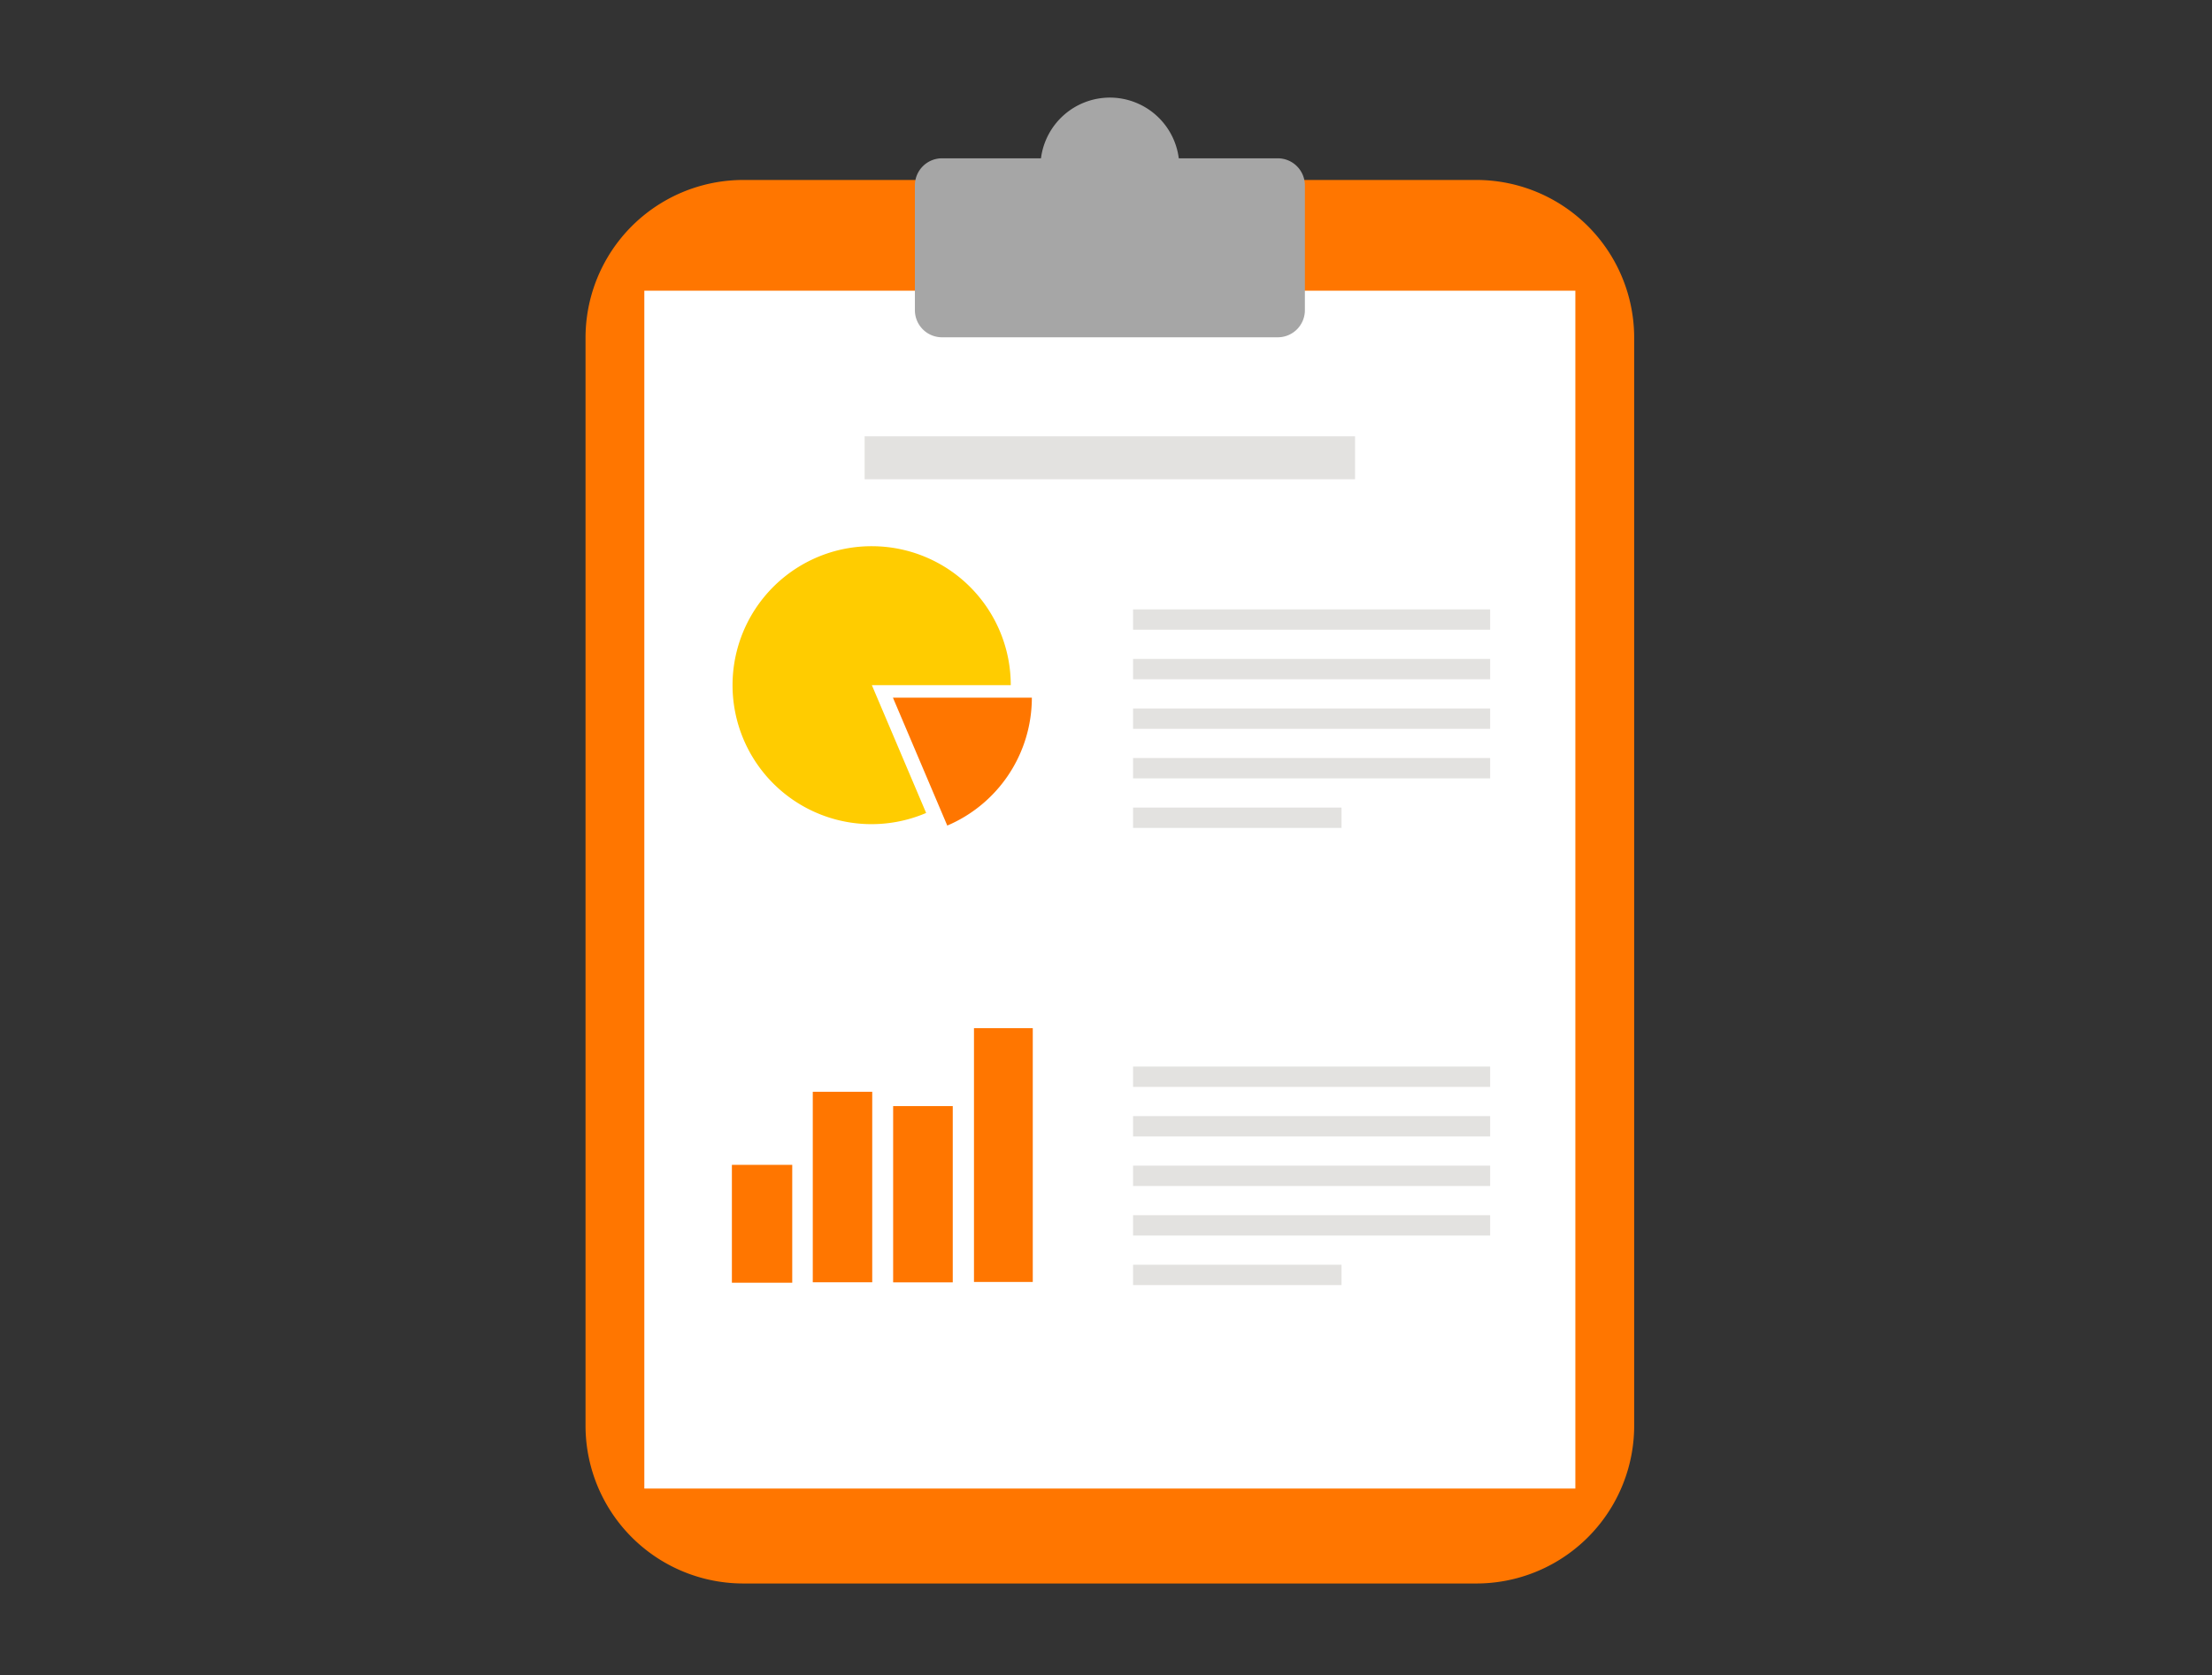
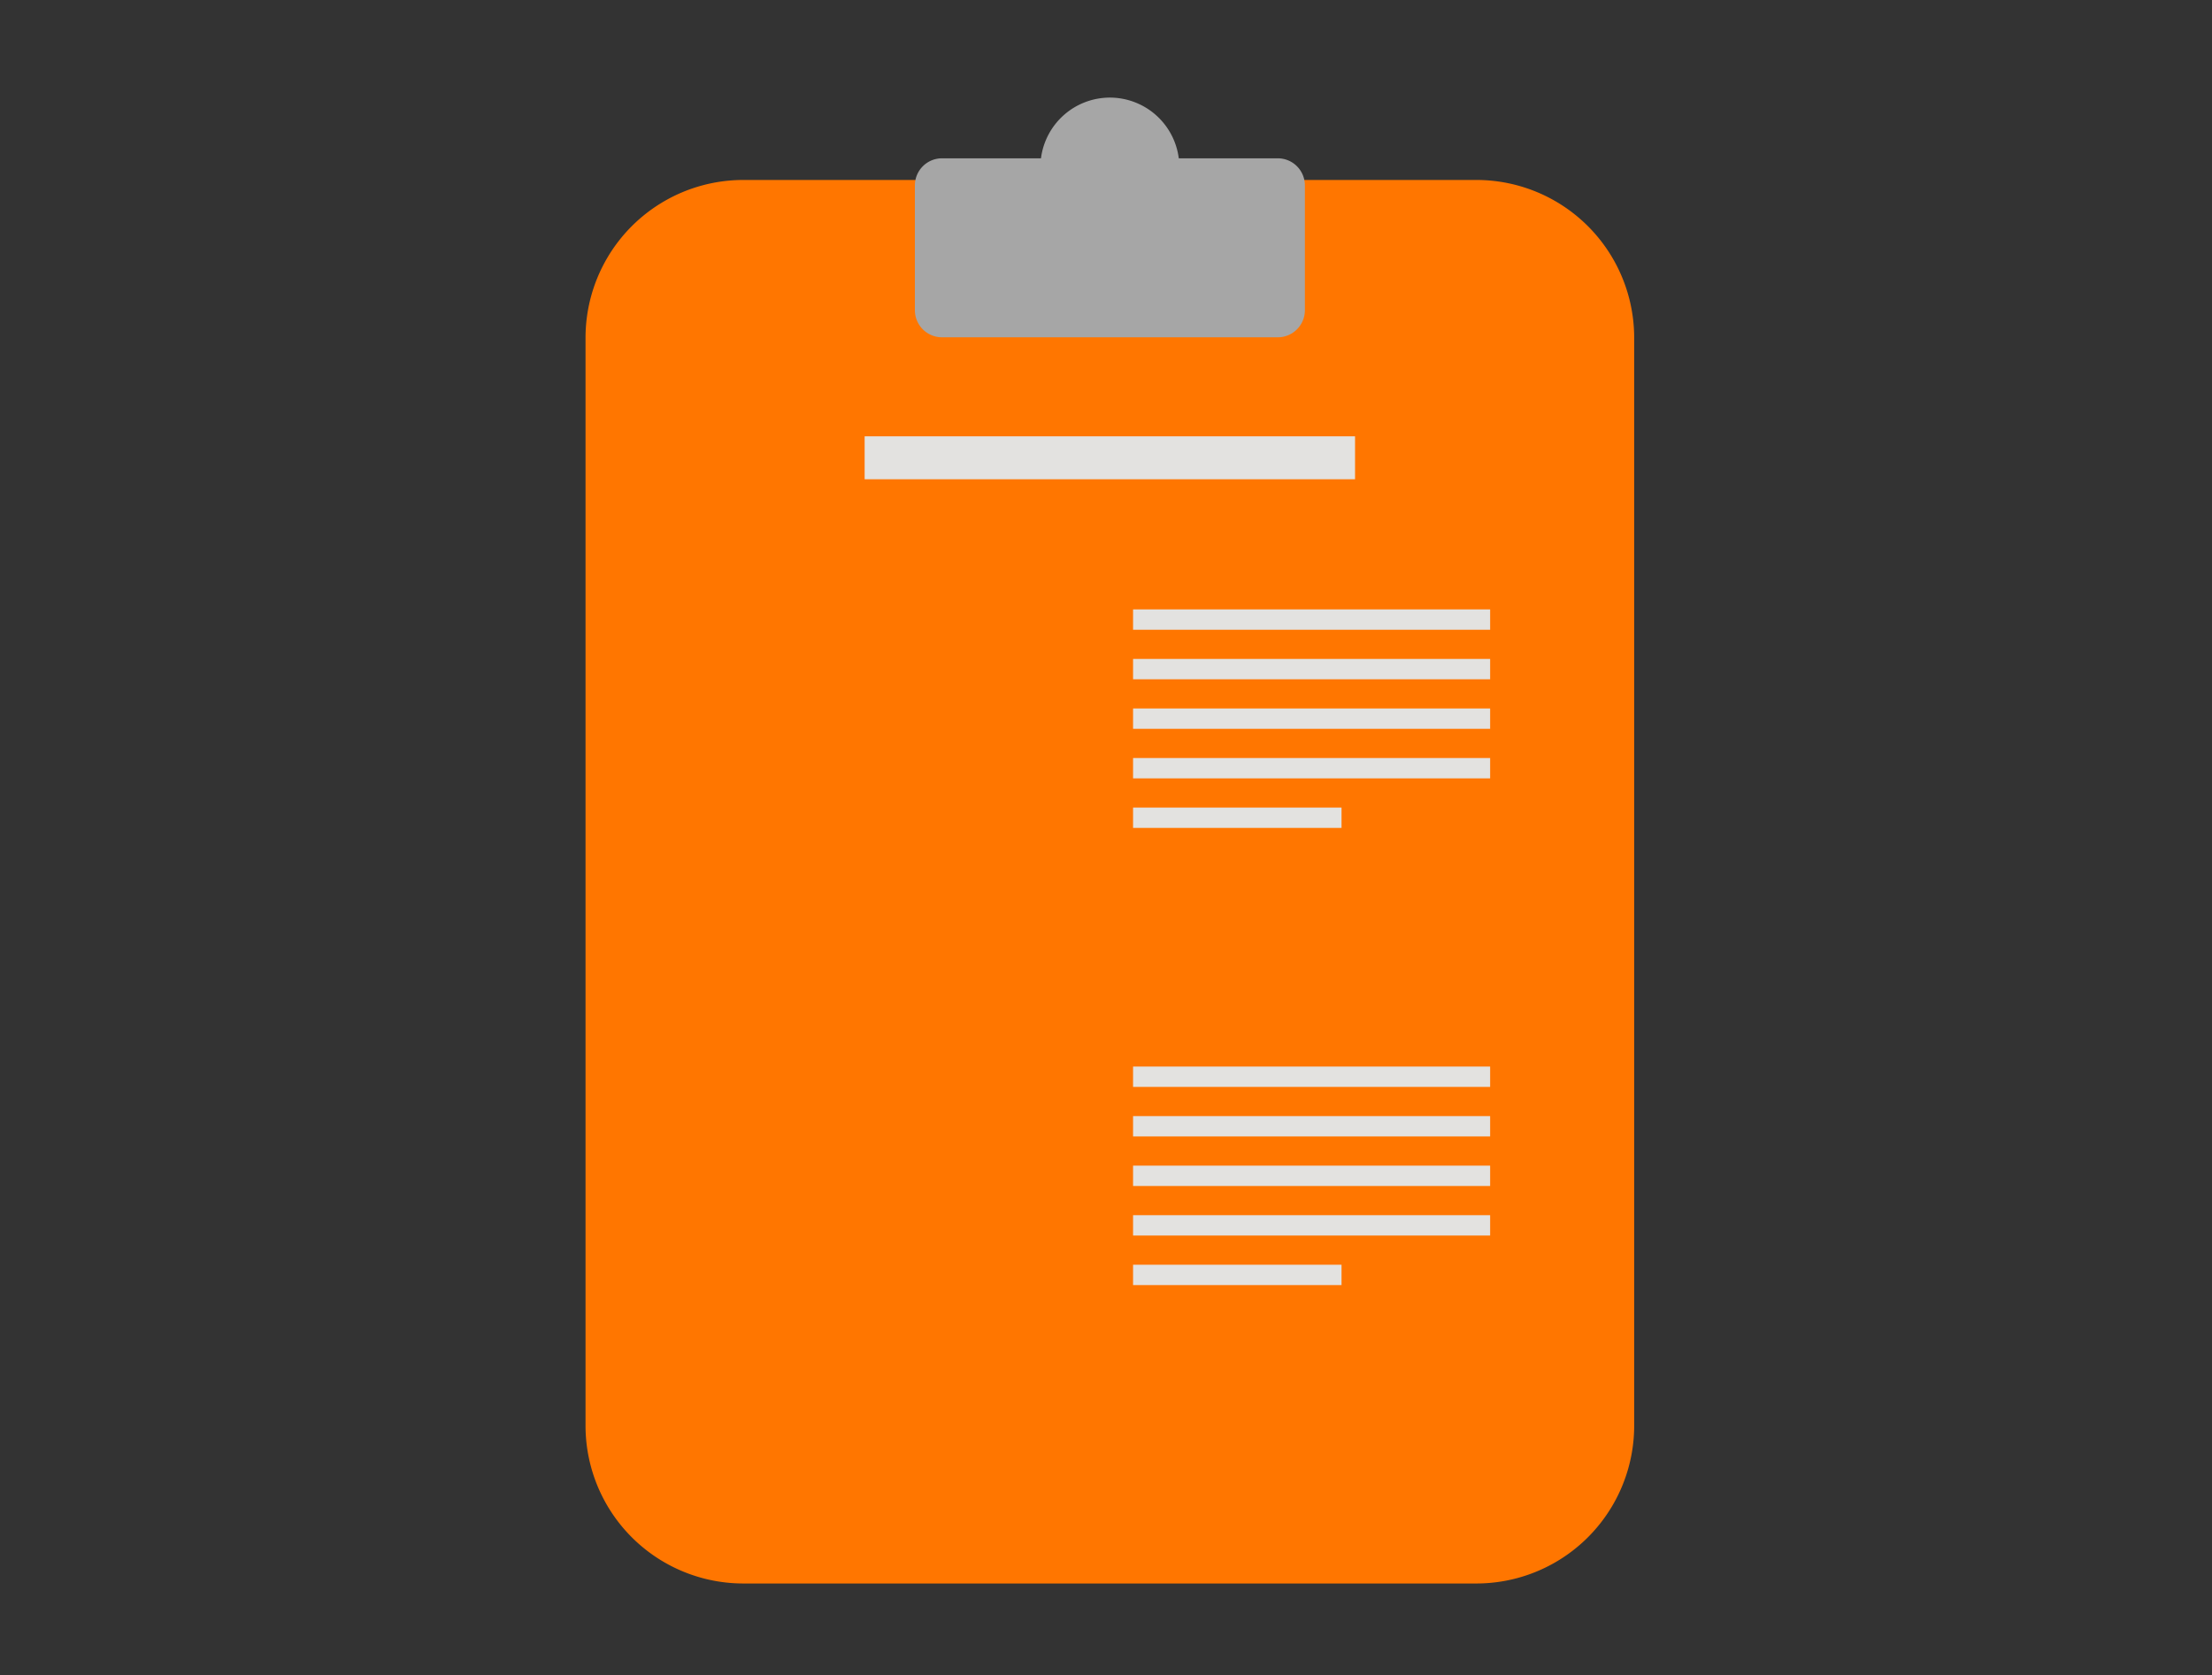
<svg xmlns="http://www.w3.org/2000/svg" width="136" height="103" viewBox="0 0 136 103">
  <rect x="0" y="0" width="136" height="103" fill="#333333" stroke="none" />
  <g transform="translate(-955 -1861)">
    <g transform="translate(1075.405 2010.374)">
      <path d="M-74.678-64.006h45.02a9.705,9.705,0,0,1,9.727,9.727V12.557a9.705,9.705,0,0,1-9.727,9.726h-45.02a9.705,9.705,0,0,1-9.727-9.726V-54.279a9.705,9.705,0,0,1,9.727-9.727Zm0,0" transform="translate(0 -74.304)" fill="#ff7600" />
-       <rect width="57.242" height="73.644" transform="translate(-80.79 -131.502)" fill="#fff" />
      <path d="M244.98-143.374a4.274,4.274,0,0,0-4.235,3.733h-6.081a1.667,1.667,0,0,0-1.671,1.67v7.664a1.667,1.667,0,0,0,1.671,1.67H255.3a1.667,1.667,0,0,0,1.671-1.67v-7.664a1.667,1.667,0,0,0-1.671-1.67h-6.082a4.274,4.274,0,0,0-4.234-3.733Zm0,0" transform="translate(-297.148)" fill="#a6a6a6" />
-       <path d="M66.1,288.931a8.544,8.544,0,1,0,3.337,16.4L66.1,297.475H74.64a8.544,8.544,0,0,0-8.544-8.544Zm0,0" transform="translate(-132.9 -404.724)" fill="#fc0" />
      <path d="M191.47,288.931" transform="translate(-258.275 -404.724)" fill="none" stroke="#000" stroke-linecap="round" stroke-linejoin="round" stroke-width="4.5" />
-       <path d="M220.33,434.888a8.544,8.544,0,0,1-5.2,7.864l-3.341-7.864Zm0,0" transform="translate(-277.294 -541.37)" fill="#ff7600" />
-       <rect width="3.71" height="7.247" transform="translate(-75.406 -77.759)" fill="#ff7600" />
+       <path d="M220.33,434.888l-3.341-7.864Zm0,0" transform="translate(-277.294 -541.37)" fill="#ff7600" />
      <rect width="3.655" height="11.712" transform="translate(-70.433 -82.251)" fill="#ff7600" />
      <rect width="3.665" height="10.837" transform="translate(-65.492 -81.371)" fill="#ff7600" />
      <rect width="3.615" height="15.602" transform="translate(-60.522 -86.161)" fill="#ff7600" />
      <rect width="21.954" height="1.251" transform="translate(-50.741 -111.908)" fill="#e3e2e0" />
      <rect width="21.954" height="1.251" transform="translate(-50.741 -108.863)" fill="#e3e2e0" />
      <rect width="21.954" height="1.251" transform="translate(-50.741 -105.817)" fill="#e3e2e0" />
      <rect width="21.954" height="1.251" transform="translate(-50.741 -102.771)" fill="#e3e2e0" />
      <rect width="12.817" height="1.251" transform="translate(-50.741 -99.725)" fill="#e3e2e0" />
      <rect width="21.954" height="1.251" transform="translate(-50.741 -83.802)" fill="#e3e2e0" />
      <rect width="21.954" height="1.251" transform="translate(-50.741 -80.756)" fill="#e3e2e0" />
      <rect width="21.954" height="1.251" transform="translate(-50.741 -77.71)" fill="#e3e2e0" />
      <rect width="21.954" height="1.251" transform="translate(-50.741 -74.664)" fill="#e3e2e0" />
      <rect width="12.817" height="1.251" transform="translate(-50.741 -71.618)" fill="#e3e2e0" />
      <rect width="30.152" height="2.64" transform="translate(-67.245 -122.549)" fill="#e3e2e0" />
    </g>
    <rect width="136" height="103" transform="translate(955 1861)" fill="none" />
  </g>
</svg>